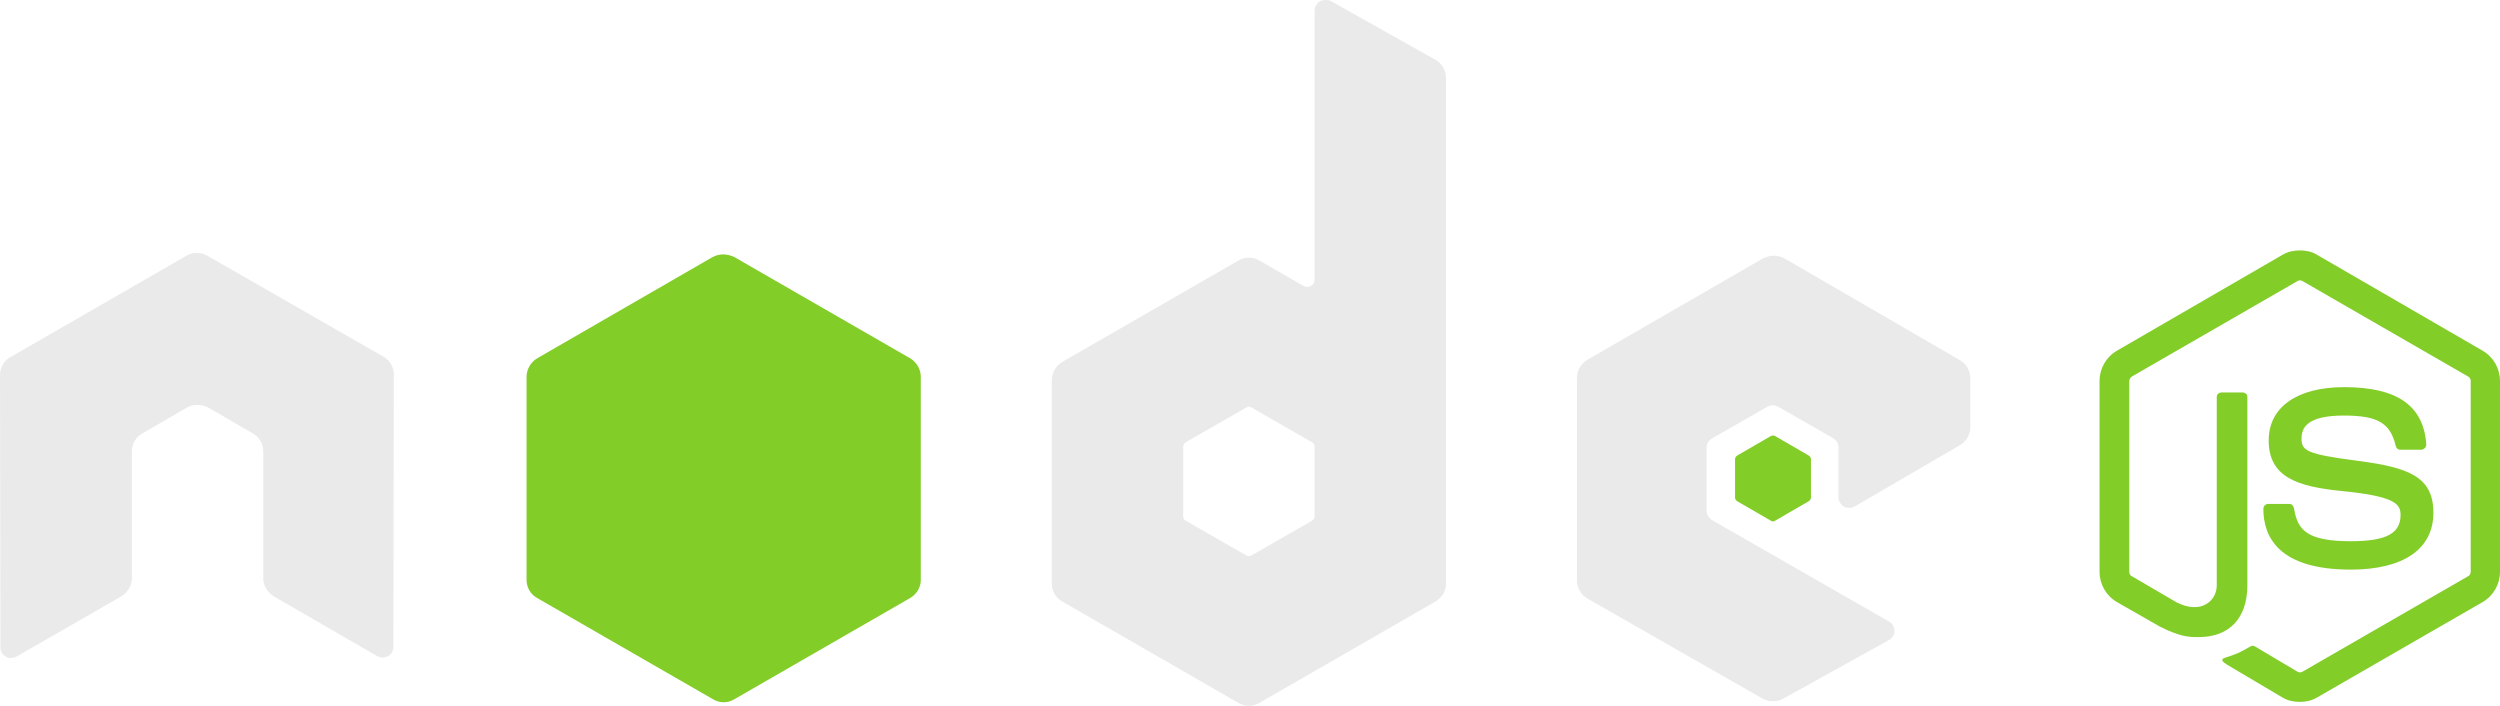
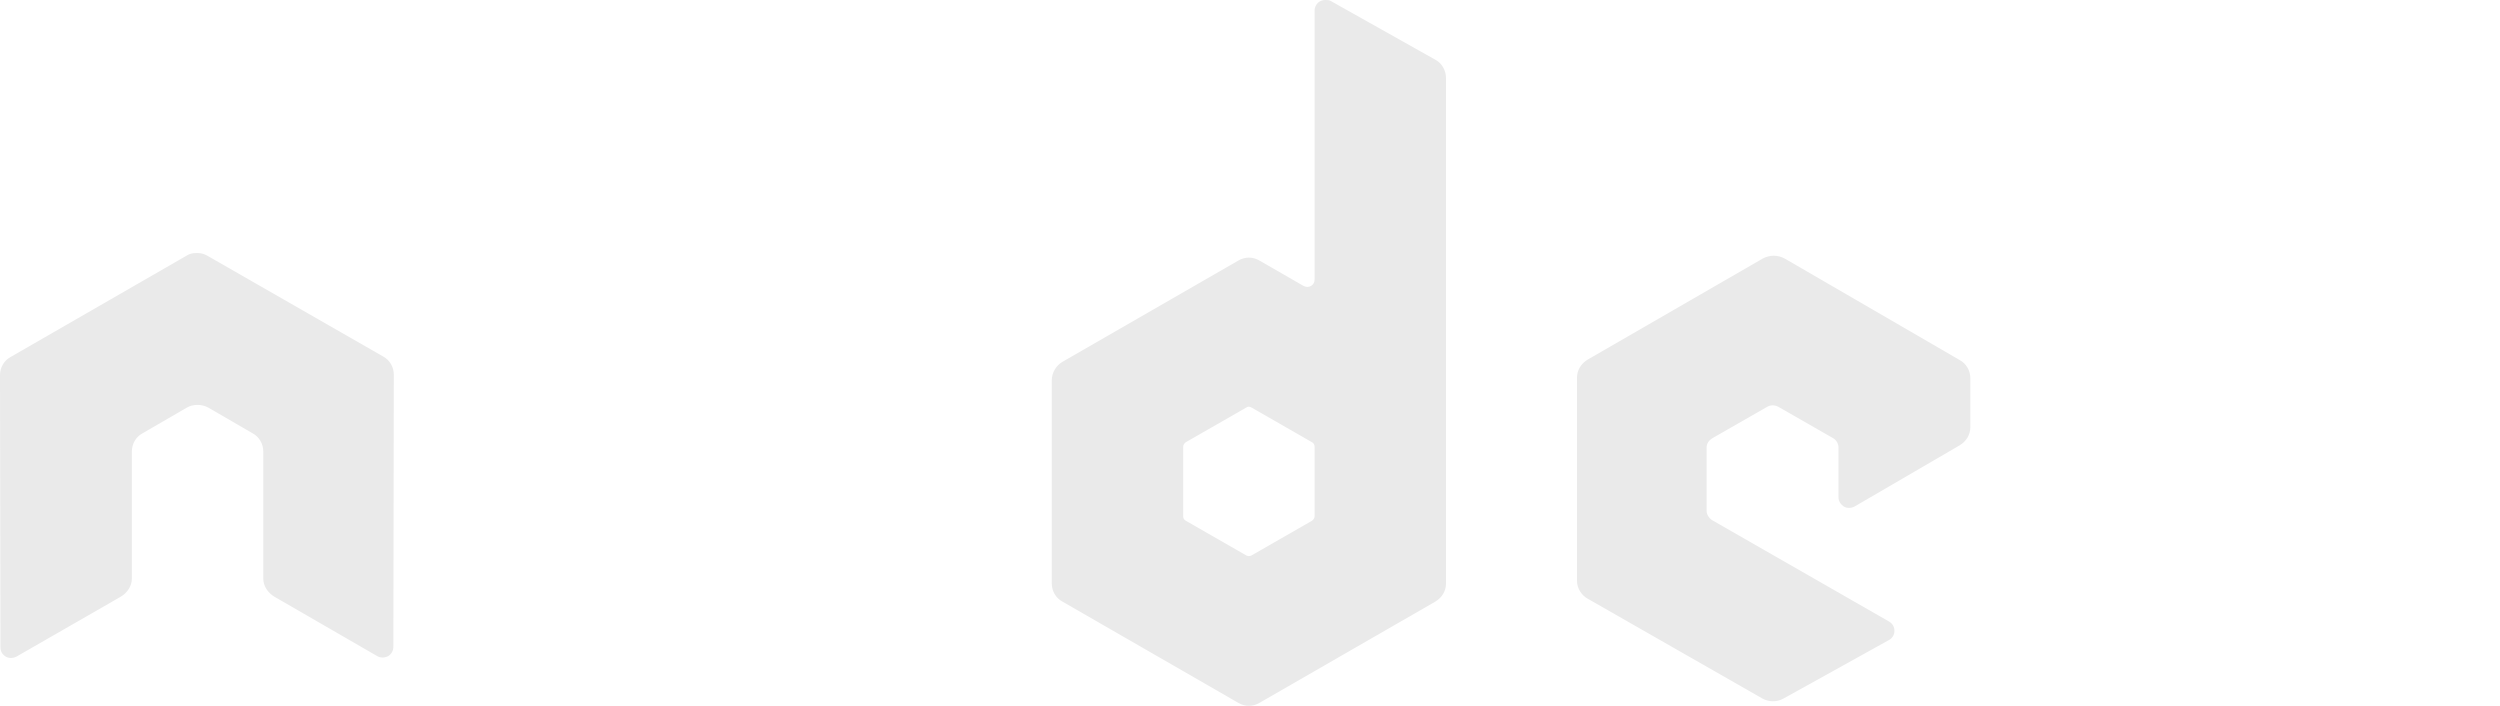
<svg xmlns="http://www.w3.org/2000/svg" version="1.1" id="svg3030" x="0px" y="0px" viewBox="0 0 563.1 159" style="enable-background:new 0 0 563.1 159;" xml:space="preserve">
  <style type="text/css">
	.st0{fill-rule:evenodd;clip-rule:evenodd;fill:#EAEAEA;}
	.st1{fill-rule:evenodd;clip-rule:evenodd;fill:#83CD29;}
</style>
  <path id="path22" class="st0" d="M298.5,0c-0.4,0-0.8,0.1-1.2,0.3c-0.7,0.4-1.2,1.2-1.2,2.1V63c0,0.6-0.3,1.1-0.8,1.4  c-0.5,0.3-1.1,0.3-1.7,0l-9.9-5.7c-1.5-0.9-3.3-0.9-4.8,0l-39.6,22.8c-1.5,0.9-2.4,2.5-2.4,4.2v45.7c0,1.7,0.9,3.3,2.4,4.1  l39.6,22.8c1.5,0.9,3.3,0.9,4.8,0l39.6-22.8c1.5-0.9,2.4-2.4,2.4-4.1V17.6c0-1.7-0.9-3.4-2.5-4.2L299.7,0.2C299.4,0,298.9,0,298.5,0  L298.5,0z M44.1,57c-0.8,0-1.5,0.2-2.1,0.6L2.4,80.4C0.9,81.2,0,82.8,0,84.5l0.1,61.3c0,0.9,0.4,1.6,1.2,2.1c0.7,0.4,1.6,0.4,2.4,0  l23.5-13.5c1.5-0.9,2.5-2.4,2.5-4.1v-28.6c0-1.7,0.9-3.3,2.4-4.1l10-5.8c0.7-0.4,1.5-0.6,2.4-0.6c0.8,0,1.7,0.2,2.4,0.6l10,5.8  c1.5,0.8,2.4,2.4,2.4,4.1v28.6c0,1.7,1,3.2,2.5,4.1L85,147.8c0.7,0.4,1.6,0.4,2.4,0c0.7-0.4,1.2-1.2,1.2-2.1l0.1-61.3  c0-1.7-0.9-3.3-2.4-4.1L46.7,57.6C46,57.2,45.3,57,44.6,57H44.1L44.1,57z M399.5,57.6c-0.8,0-1.6,0.2-2.4,0.6L357.6,81  c-1.5,0.9-2.4,2.4-2.4,4.1v45.7c0,1.7,1,3.3,2.5,4.1l39.2,22.4c1.4,0.8,3.2,0.9,4.7,0.1l23.8-13.2c0.8-0.4,1.3-1.2,1.3-2.1  c0-0.9-0.4-1.6-1.2-2.1l-39.8-22.8c-0.7-0.4-1.3-1.3-1.3-2.1v-14.3c0-0.9,0.5-1.6,1.3-2.1l12.4-7.1c0.7-0.4,1.6-0.4,2.4,0l12.4,7.1  c0.7,0.4,1.2,1.2,1.2,2.1V112c0,0.9,0.5,1.6,1.2,2.1c0.7,0.4,1.6,0.4,2.4,0l23.7-13.8c1.5-0.9,2.4-2.4,2.4-4.1v-11  c0-1.7-0.9-3.3-2.4-4.1l-39.3-22.8C401.2,57.8,400.4,57.6,399.5,57.6L399.5,57.6z M281.3,91.6c0.2,0,0.4,0.1,0.6,0.2l13.6,7.8  c0.4,0.2,0.6,0.6,0.6,1v15.7c0,0.4-0.3,0.8-0.6,1l-13.6,7.8c-0.4,0.2-0.8,0.2-1.2,0l-13.6-7.8c-0.4-0.2-0.6-0.6-0.6-1v-15.7  c0-0.4,0.3-0.8,0.6-1l13.6-7.8C280.9,91.7,281,91.6,281.3,91.6L281.3,91.6z" />
-   <path id="path28" class="st1" d="M518,56.4c-1.4,0-2.7,0.3-3.9,1L476.8,79c-2.4,1.4-3.9,4-3.9,6.8v43c0,2.8,1.5,5.4,3.9,6.8l9.8,5.6  c4.7,2.3,6.5,2.3,8.6,2.3c7,0,11-4.3,11-11.7V89.4c0-0.6-0.5-1-1.1-1h-4.7c-0.6,0-1.1,0.4-1.1,1v42.5c0,3.3-3.4,6.6-9,3.8l-10.1-5.9  c-0.4-0.2-0.6-0.5-0.6-1v-43c0-0.4,0.3-0.8,0.6-1l37.3-21.5c0.3-0.2,0.8-0.2,1.1,0l37.3,21.5c0.4,0.2,0.6,0.6,0.6,1v43  c0,0.4-0.2,0.8-0.6,1l-37.3,21.5c-0.3,0.2-0.8,0.2-1.1,0l-9.6-5.7c-0.3-0.2-0.7-0.2-1,0c-2.6,1.5-3.1,1.7-5.6,2.5  c-0.6,0.2-1.5,0.5,0.3,1.6l12.5,7.4c1.2,0.7,2.5,1,3.9,1c1.4,0,2.7-0.3,3.9-1l37.3-21.5c2.4-1.4,3.9-4,3.9-6.8v-43  c0-2.8-1.5-5.4-3.9-6.8l-37.3-21.6C520.8,56.7,519.4,56.4,518,56.4L518,56.4z M162.9,57.3c-0.8,0-1.6,0.2-2.4,0.6L121,80.7  c-1.5,0.9-2.4,2.5-2.4,4.2v45.7c0,1.7,0.9,3.3,2.4,4.1l39.6,22.8c1.5,0.9,3.3,0.9,4.8,0l39.6-22.8c1.5-0.9,2.4-2.4,2.4-4.1V84.9  c0-1.7-0.9-3.3-2.4-4.2l-39.6-22.8C164.5,57.5,163.7,57.3,162.9,57.3z M528,87.2c-10.6,0-17,4.5-17,12c0,8.2,6.3,10.4,16.5,11.4  c12.2,1.2,13.2,3,13.2,5.4c0,4.2-3.3,5.9-11.2,5.9c-9.9,0-12-2.5-12.8-7.4c-0.1-0.5-0.5-1-1-1h-4.8c-0.6,0-1.1,0.5-1.1,1.1  c0,6.3,3.4,13.7,19.7,13.7c11.8,0,18.6-4.6,18.6-12.8c0-8.1-5.5-10.2-17-11.7c-11.6-1.5-12.7-2.3-12.7-5c0-2.2,0.9-5.2,9.5-5.2  c7.7,0,10.5,1.7,11.7,6.8c0.1,0.5,0.5,0.9,1,0.9h4.8c0.3,0,0.6-0.2,0.8-0.4c0.2-0.2,0.3-0.5,0.3-0.8C545.9,91.4,540,87.2,528,87.2  L528,87.2z M399.4,98.1c-0.2,0-0.3,0-0.5,0.1l-7.6,4.4c-0.3,0.2-0.5,0.5-0.5,0.8v8.7c0,0.3,0.2,0.6,0.5,0.8l7.6,4.4  c0.3,0.2,0.6,0.2,0.9,0l7.6-4.4c0.3-0.2,0.5-0.5,0.5-0.8v-8.7c0-0.3-0.2-0.6-0.5-0.8l-7.6-4.4C399.7,98.1,399.6,98.1,399.4,98.1z" />
</svg>